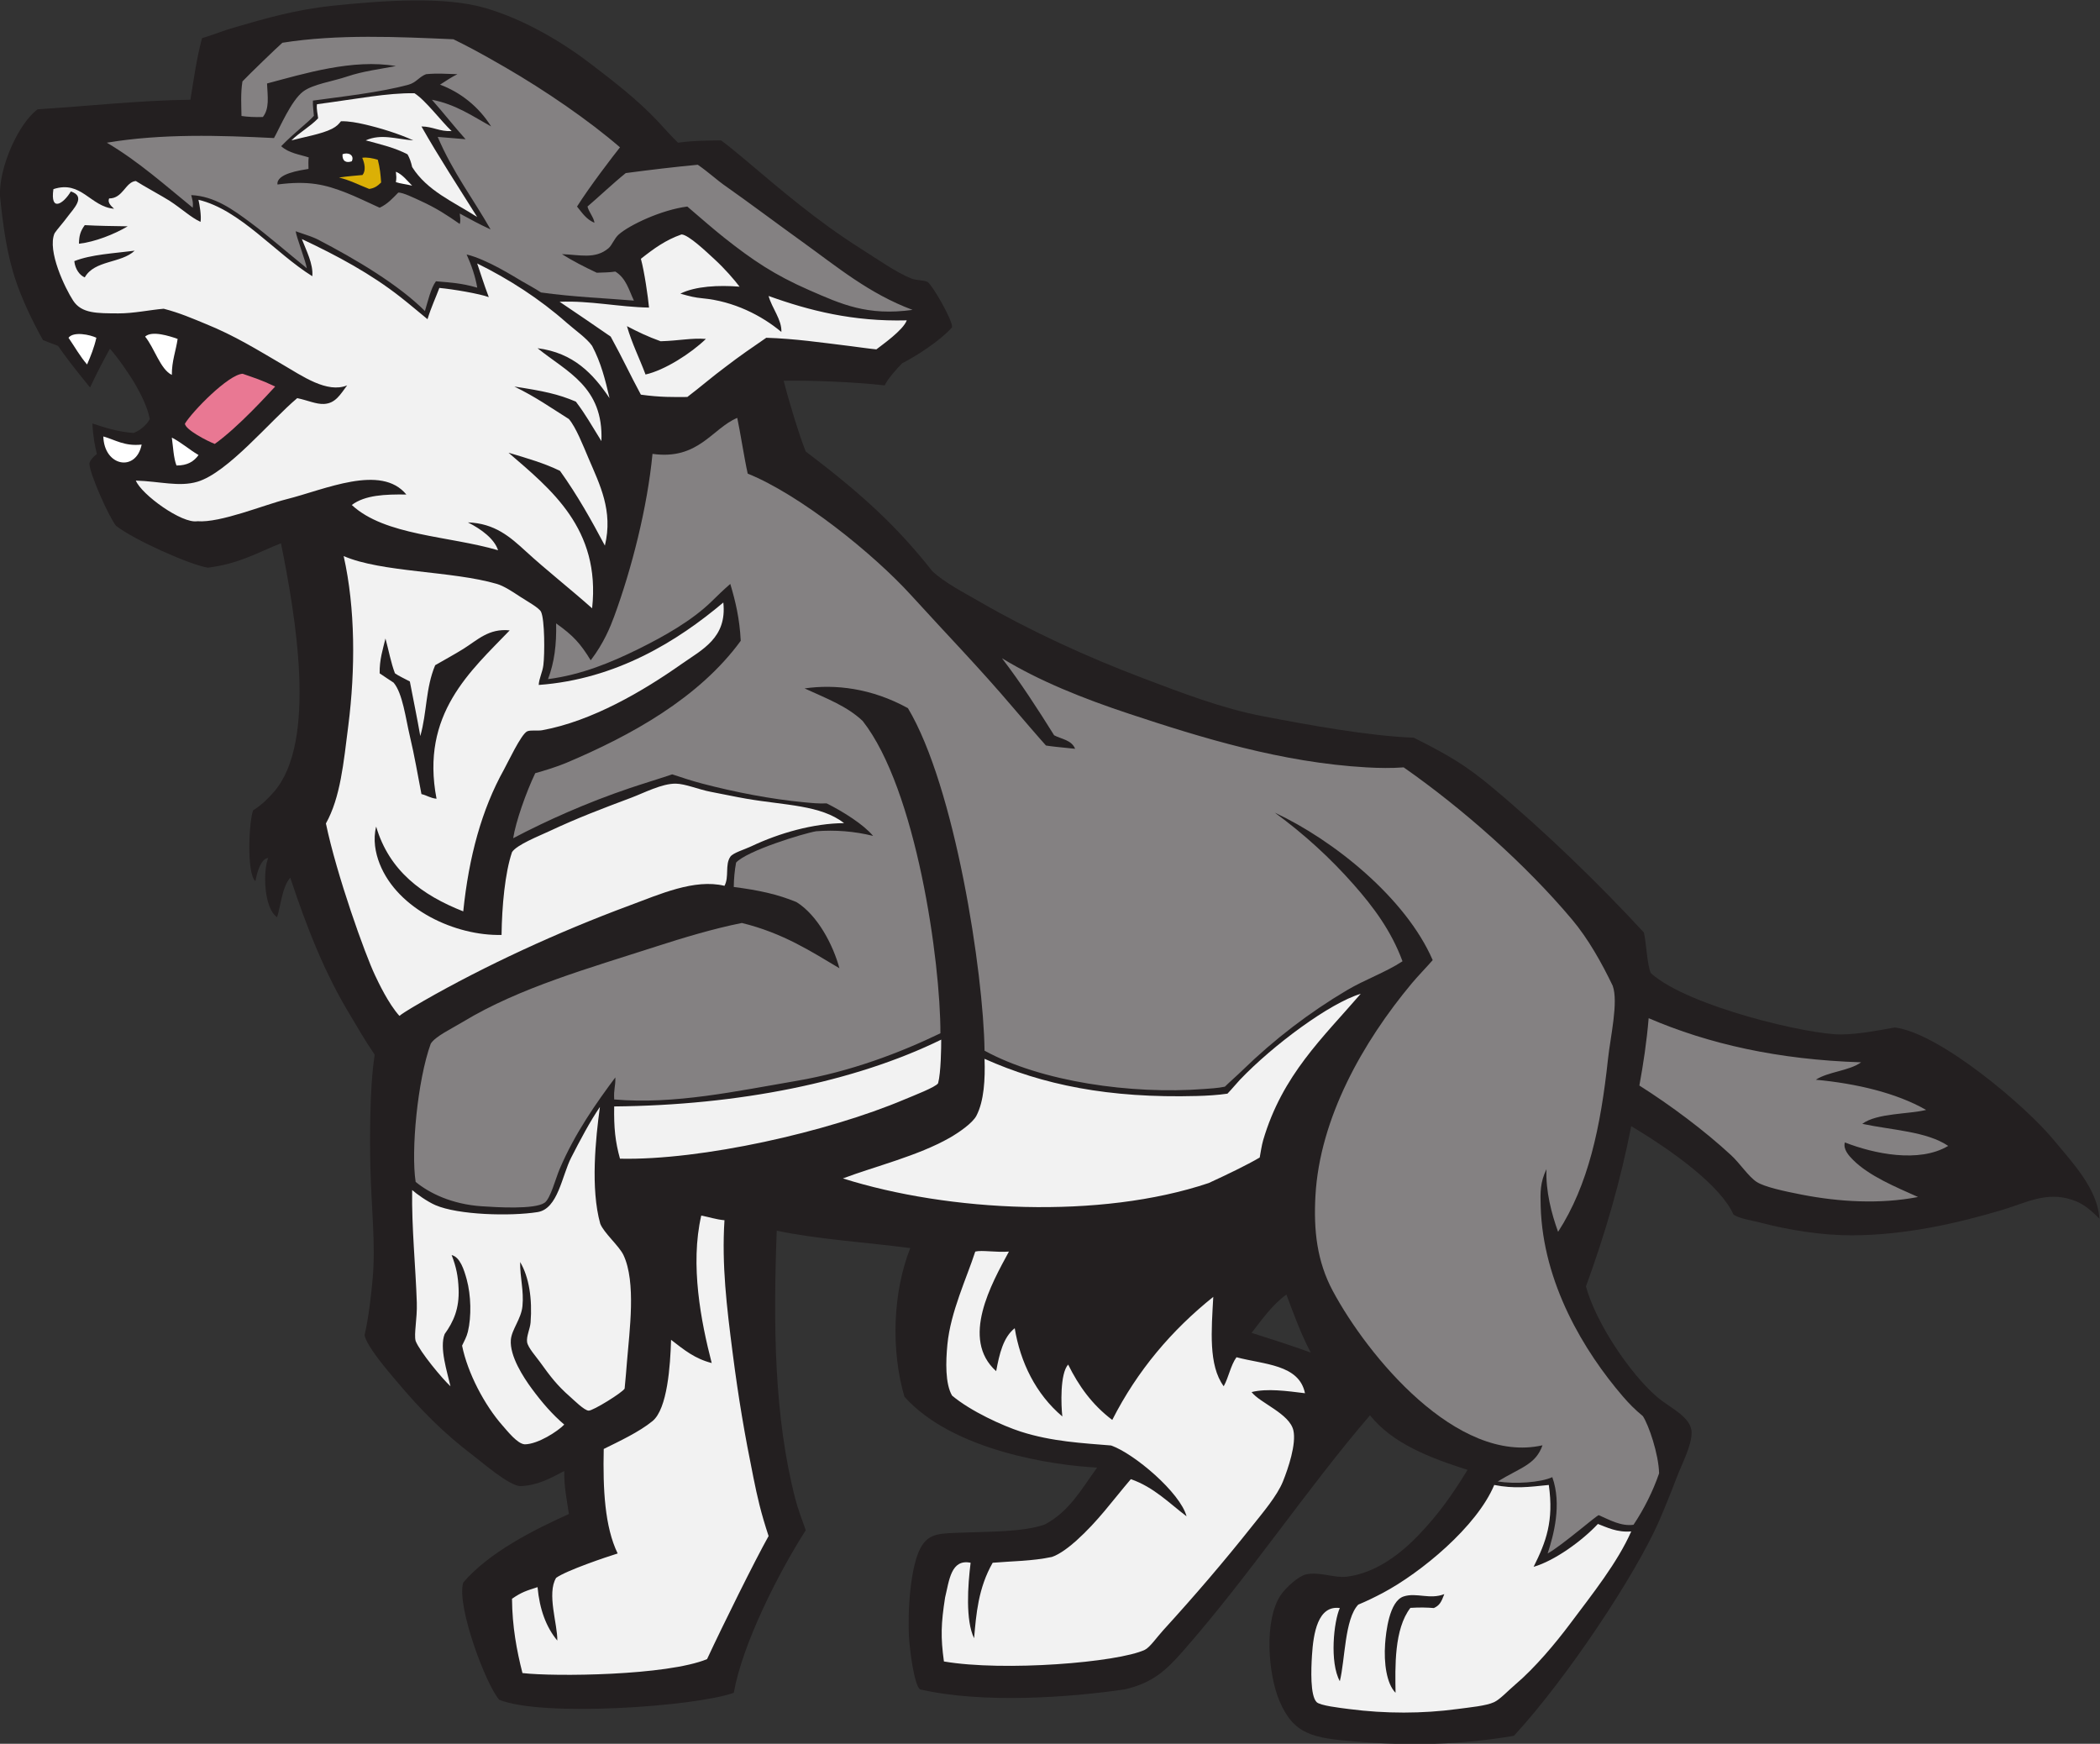
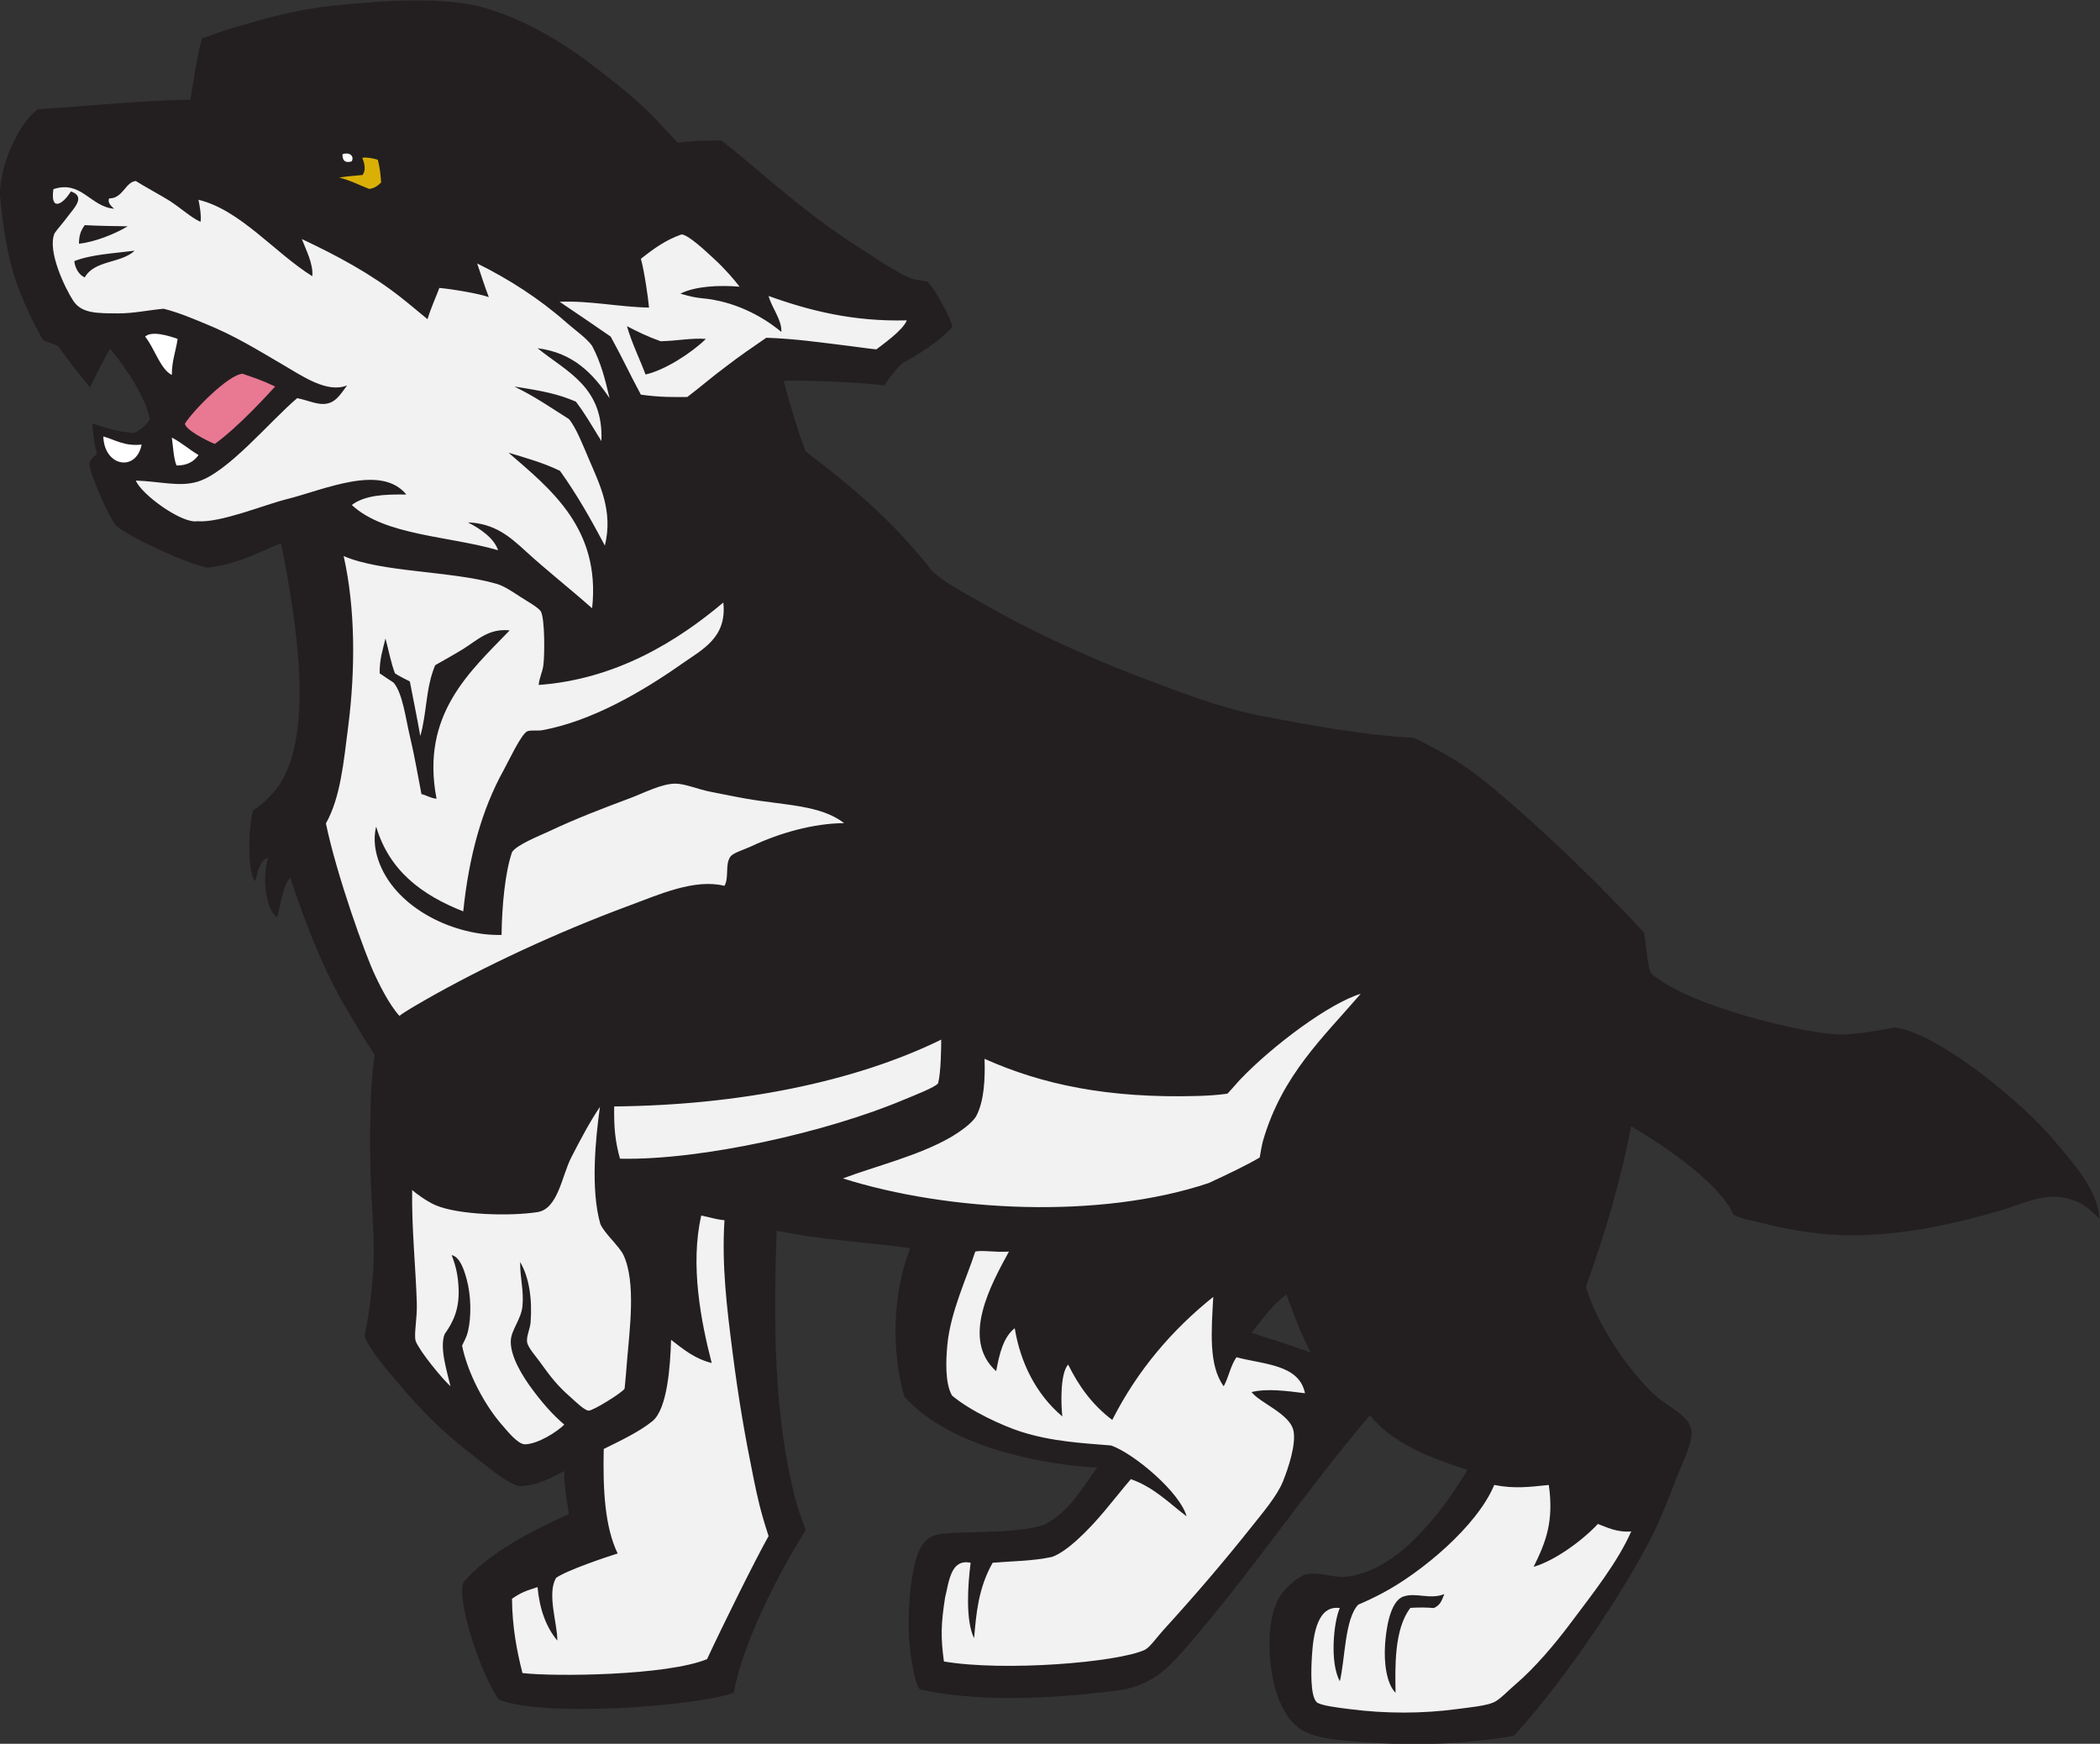
<svg xmlns="http://www.w3.org/2000/svg" viewBox="0 0 771.24 640.347" height="640.347" width="771.24" xml:space="preserve" id="svg2" version="1.1">
  <rect x="0" y="0" width="771.24" height="640.347" fill="#333333" stroke="none" />
  <defs id="defs6" />
  <g transform="matrix(1.333,0,0,-1.333,0,640.347)" id="g10">
    <g transform="scale(0.1)" id="g12">
      <path id="path14" style="fill:#231f20;fill-opacity:1;fill-rule:evenodd;stroke:none" d="m 524.602,4529.04 c 9.875,60.23 17.175,114.39 31.984,169.53 31.184,9.42 59.316,20.98 86.367,28.8 91.195,26.36 171.504,50.04 275.094,60.77 136.353,14.14 306.243,26.59 419.033,-6.39 110.47,-32.3 216.13,-96.45 294.29,-156.74 59.14,-45.63 124.25,-94.81 182.33,-156.74 15.17,-16.18 35.81,-40.15 54.37,-57.57 45.9,6.23 73.36,5.55 118.36,6.39 13.37,-9.43 43.2,-33.63 63.98,-51.18 104.07,-87.91 201.3,-171.34 319.87,-246.3 48.77,-30.84 98.21,-66.04 140.74,-83.18 13.05,-5.24 35.53,-4.05 44.78,-9.58 12.72,-7.61 69.88,-106.72 67.18,-124.76 -31.71,-36.02 -94.84,-77.16 -137.55,-99.16 -13.54,-13.44 -41.3,-44.89 -47.97,-60.78 -88.64,10 -209.96,14.08 -278.3,12.8 11.99,-49.04 43.2,-151.75 60.78,-195.13 158.97,-119.89 254.59,-210.08 348.67,-329.47 32.86,-31.24 86.81,-58.89 134.34,-86.37 136.4,-78.84 293.36,-150.62 444.62,-207.92 106.21,-40.22 217.9,-83.62 332.68,-105.55 126.41,-24.16 290.38,-54.3 414.83,-58.94 96.08,-48.36 142.34,-75.37 215.32,-136.19 147.17,-122.65 299.74,-271.36 418.6,-400.4 6.14,-22.59 9.57,-95.32 19.63,-112.31 102.35,-92.17 437.22,-170.08 524.59,-168.62 49.98,0.84 99.34,10.71 147.15,19.19 121.85,-14.63 358.86,-214 438.22,-310.28 50.74,-61.53 120.63,-134.18 125.68,-216.59 -31.39,31.58 -49.56,43.47 -75.38,52.1 -71.41,23.88 -127.76,-8.57 -191.04,-27.43 -120.41,-35.9 -266.09,-70.06 -415.83,-70.38 -82.63,-0.17 -174.73,14.6 -252.7,35.19 -22.73,6.01 -58.19,10.69 -73.58,22.39 -34.55,77.61 -162.56,172.09 -281.49,243.12 -29.98,-152.86 -71.62,-295.79 -124.75,-441.44 26.66,-99.08 120.66,-239.53 195.13,-303.885 35.83,-30.957 95.82,-55.312 95.96,-99.148 0.1,-35.649 -26.15,-84.348 -41.59,-124.758 -16.2,-42.422 -33.61,-85.274 -47.98,-118.359 C 4507.77,468.152 4317.77,180.82 4171.17,22.012 4023.74,-3.25 3884.16,-6.074 3736.14,6.008 3617.93,15.664 3564.79,24.355 3525.03,117.969 c -31.34,73.781 -42.96,222.051 3.2,291.086 14.2,21.25 49.41,53.125 70.38,57.578 37.56,7.965 77.1,-10.676 111.95,-6.399 84.19,10.332 154.04,68.875 198.32,115.157 52.45,54.804 91.47,108.828 134.35,179.129 -105.82,33.867 -206.6,72.765 -268.7,150.332 -174.83,-203.379 -331.18,-440.309 -515,-649.344 -46.7,-53.106 -82.76,-87.356 -159.93,-105.559 -147.69,-21.972 -391.85,-40.429 -565.26,0 -16.4,14.453 -27.91,111.438 -29.71,140.742 -4.6,75.215 3.71,198.125 31.99,249.504 22.9,41.641 54.81,39.055 118.35,41.594 72.53,2.899 164.7,1.324 223.92,22.391 67.4,36.179 98.4,94.09 143.94,156.726 -116.22,5.449 -397.34,45.246 -530.99,195.129 -37.4,127.915 -32.39,286.645 15.99,409.445 -111.23,14.87 -255.13,24.02 -367.86,47.98 -9.72,-261.12 -7.28,-512.483 51.18,-738.909 7.03,-27.207 17.66,-54.992 28.79,-86.367 C 2144,469.637 2045.5,274.629 2021.62,140.352 1915.14,102.313 1494.11,72.844 1375.47,121.164 c -36.48,40.613 -118.77,259.766 -99.16,323.074 70.88,82.918 193.15,144.414 291.08,188.731 -6.23,43.242 -13.38,73.957 -12.79,118.347 -40.75,-21.367 -74.62,-39.968 -121.55,-41.582 -31.78,2.102 -103.92,64.934 -127.95,83.176 -83.9,63.672 -144.9,125.496 -214.32,207.91 -24.55,29.15 -80.28,93.95 -86.37,124.75 11.29,48.94 18.39,110.82 22.39,156.74 8.27,94.85 -3.69,194.22 -6.39,307.08 -1.12,46.66 -1.18,97.92 0,147.15 1.25,52.53 4.14,110.55 11.87,161.73 -32.546,48.09 -44.409,71.12 -66.249,106.96 -71.851,117.89 -120.5,242.88 -166.34,380.65 -22.742,-25.74 -26.546,-79.61 -36.328,-108.75 -36.004,23.89 -39.57,125.29 -24.445,163.13 -18.961,-1.34 -30.441,-36.63 -35.188,-63.97 -24.859,20.97 -17.835,165.41 -6.402,195.12 22.379,13.9 40.641,31.66 57.582,51.18 120.211,138.55 58.453,489.26 19.192,684.54 -62.969,-24.55 -114.567,-56.58 -201.52,-67.18 -49.32,7.94 -201.984,75.76 -252.703,115.15 -18.082,20.68 -74.785,146.72 -73.57,172.74 2.679,8.54 10.379,17.71 20.546,25.24 -5.019,21.03 -10.23,44.06 -12.351,84.1 35.699,-11.52 67.18,-22.57 113.355,-26.17 18.235,6.53 37.692,23.71 44.782,38.38 -6.457,34.28 -25.879,70.68 -38.383,92.76 -17.238,30.44 -52.27,80.12 -71.485,100.97 -15.101,-27.03 -39.39,-73.03 -54.593,-106.94 -43.731,53.51 -68.95,86.57 -88.239,114.73 -10.609,4.24 -31.496,11.63 -41.582,16 -34.937,62.01 -59.965,120.45 -73.574,159.94 -26.996,78.3 -36.684,158.79 -44.785,236.7 -3.57,78.66 51.25,201.29 103.883,239.2 140.332,8.71 279.988,24.59 420.719,26.29 z M 3448.26,1131.98 c 29.49,37.69 56.97,77.36 95.96,105.55 20.5,-55.21 40.8,-110.6 67.17,-159.93 -53.05,19.44 -108.24,36.76 -163.13,54.38 v 0" />
-       <path id="path16" style="fill:#ffffff;fill-opacity:1;fill-rule:nonzero;stroke:none" d="m 265.504,3873.3 c -6.055,-27 -15.582,-50.53 -25.598,-73.57 -19.347,22.23 -34.215,48.95 -51.176,73.57 13.915,18.36 60.208,8.24 76.774,0 v 0" />
      <path id="path18" style="fill:#ffffff;fill-opacity:1;fill-rule:nonzero;stroke:none" d="m 284.691,3601.41 c 33.297,-9.36 57.903,-27.41 105.563,-22.4 -7.649,-38.15 -33.477,-53.26 -57.664,-48.48 -24.195,4.78 -46.766,29.45 -47.899,70.88 v 0" />
      <path id="path20" style="fill:#ffffff;fill-opacity:1;fill-rule:nonzero;stroke:none" d="m 489.41,3870.1 c -4.898,-33.48 -16.14,-60.63 -15.988,-99.16 -31.692,15.38 -47.684,73.75 -73.574,105.56 18.566,17.25 66.863,1.7 89.562,-6.4 v 0" />
      <path id="path22" style="fill:#ffffff;fill-opacity:1;fill-rule:nonzero;stroke:none" d="m 473.422,3598.21 c 26.894,-13.62 45.973,-31.63 73.566,-47.98 -12.418,-17.44 -30.609,-29.1 -60.773,-28.8 -8.231,21.62 -9.082,50.63 -12.793,76.78 v 0" />
      <path id="path24" style="fill:#e97893;fill-opacity:1;fill-rule:nonzero;stroke:none" d="m 758.109,3738.95 c -18.8,-20.22 -100.82,-111.16 -166.375,-158.09 -22.121,8.51 -80.773,39.13 -82.3,55.75 21.113,34.54 119.964,135.67 159.113,137.53 33.926,-12.06 49.758,-16.23 89.562,-35.19 v 0" />
-       <path id="path26" style="fill:#f2f2f2;fill-opacity:1;fill-rule:nonzero;stroke:none" d="m 802.891,4417.09 c 22.601,22.18 51.679,37.89 73.574,60.78 -0.899,10.83 -5.094,25.22 -3.199,38.83 112.968,14.9 193.054,31.35 268.624,30.27 30.94,-19.67 73.5,-76.93 102.43,-104.29 -33.57,-1.59 -51.51,12.47 -83.17,12.79 48.54,-85.81 101.92,-166.77 153.54,-249.5 -66.66,42.6 -137.76,72.03 -179.13,137.55 -2.89,13.03 -6.79,24.66 -12.79,35.18 -35.64,18.29 -69.52,26.2 -115.16,38.39 42.88,19.22 83.93,3.4 131.15,0 -39.51,18.12 -91.62,34.43 -137.55,44.79 -15.147,3.41 -41.144,8.76 -61.851,7.82 -6.328,-7.88 -11.328,-13.8 -24.511,-20.63 -28.403,-14.68 -81.442,-23.68 -111.957,-31.98 v 0" />
      <path id="path28" style="fill:#dbb006;fill-opacity:1;fill-rule:nonzero;stroke:none" d="m 934.039,4314.73 c 27.539,4.15 46.938,5.02 64.766,6.97 9.665,12.26 6.245,31.13 -0.793,47.41 11.268,2.03 29.288,-0.99 42.948,-5.48 5.78,-22.93 7.45,-39.12 9.1,-62.53 -10.58,-10.37 -18.6,-15.73 -32.85,-17.79 -30.538,11.99 -52.874,23.97 -83.171,31.42 v 0" />
      <path id="path30" style="fill:#ffffff;fill-opacity:1;fill-rule:nonzero;stroke:none" d="m 943.637,4378.7 c 14.992,6.82 33.726,-1.89 25.593,-19.19 -15.457,-5.47 -26.609,0.15 -25.593,19.19 v 0" />
-       <path id="path32" style="fill:#ffffff;fill-opacity:1;fill-rule:nonzero;stroke:none" d="m 1090.78,4301.93 c 1.92,13.43 1.16,14.95 0,28.79 19.4,-8.32 30.68,-24.77 44.78,-38.38 -16.75,4.09 -32.65,5.64 -44.78,9.59 v 0" />
      <path id="path34" style="fill:#f2f2f2;fill-opacity:1;fill-rule:nonzero;stroke:none" d="m 3691.36,373.867 c -16.7,-36.875 -28.57,-149.453 0,-201.523 14.77,59.445 13.14,171.125 50.74,210.886 22.18,9.184 45.5,20.481 67.62,32.219 105.16,55.789 259.26,182.844 307.08,297.489 55.41,-10.848 94.21,-5.77 150.34,0 14.09,-99.239 -7.55,-156.981 -41.87,-225.536 58.21,16.817 133.85,71.848 177.13,118.137 23.74,-8.906 53.16,-24.094 91.85,-20.559 -37.77,-85.691 -106.33,-171.593 -169.53,-255.898 -38.58,-51.465 -95.36,-119.707 -150.34,-166.328 -19.03,-16.145 -41.31,-40.215 -57.58,-47.988 -21.96,-10.489 -68.13,-14.59 -102.37,-19.192 -94.8,-12.77 -197.25,-13.062 -297.48,0 -25.77,3.359 -79.9,9.414 -89.57,19.192 -17.93,18.164 -15.11,90.605 -12.79,127.957 3.85,61.933 16.25,139.347 76.77,131.144 z M 195.129,4276.34 c -20.438,-34.43 -57.262,-57.63 -47.984,6.41 77.066,25.42 101.515,-48.44 167.128,-54.04 -10.656,9.48 -18.168,18.59 -13.585,28.44 38.121,-0.39 45,45.8 73.57,47.99 17.82,-11.73 76.344,-43.75 92.762,-54.39 33.039,-21.39 59.535,-46.57 85.515,-58.15 2.778,16.31 -2.941,48.63 -5.765,60.82 114.992,-27.48 210.464,-146.41 313.699,-210.58 3.051,33.99 -17.367,72.17 -28.789,102.36 97.972,-46.04 189.91,-95.56 271.89,-159.94 25.78,-20.24 48.63,-39.84 74.27,-60.78 10.61,34.24 22.41,58.65 32.66,86.13 37.91,-3.47 110.22,-15.87 136.18,-25.35 -13.91,36.56 -21.84,63.44 -31.99,92.76 87.24,-42.97 172.12,-97.55 246.31,-163.14 22.71,-20.08 55.63,-42.79 70.37,-63.97 24.6,-46.61 36.09,-92.63 47.98,-143.94 -45.05,66.91 -99.08,124.83 -198.33,137.55 79.3,-64.66 182.34,-105.56 175.94,-255.91 -29.87,47.85 -42.92,72.52 -70.38,108.76 -49.1,20.9 -88.89,29.11 -169.53,41.58 60.17,-29.3 99.57,-57.79 150.34,-89.56 19.39,-22.68 38.7,-71.9 54.38,-108.76 30.17,-70.9 68.13,-143.78 44.78,-239.9 -37.17,70.01 -75.36,138.38 -123.61,205.86 -42.11,20.71 -90.3,34.79 -141.88,50.03 116.22,-100.42 254.16,-208.97 230.31,-428.63 -63.5,56.28 -126.37,105.44 -182.33,156.74 -43.34,39.72 -85.49,77.36 -159.94,79.97 37.49,-18.8 72.99,-45.54 83.17,-76.77 -136.08,39.86 -311.91,39.94 -403.04,124.75 36.71,27.57 92.22,29.53 150.34,28.78 -69.85,85.18 -225.437,13.25 -329.472,-12.78 -63.575,-15.92 -182.731,-65.77 -246.305,-60.78 -42.375,-7.49 -154.273,73.74 -169.535,111.95 66.781,-2.08 119.258,-18.04 169.535,-3.2 83.844,24.76 200.395,167.49 275.09,230.32 28.695,-5.88 51.676,-17 73.578,-16 31.812,1.46 44.977,25.86 63.969,51.18 -55.383,-22.61 -123.387,25.64 -179.352,58.26 -66.336,38.69 -130.613,78.95 -210.89,111.28 -33.84,13.9 -70.637,30.13 -115.157,41.58 -36.953,-2.97 -82.965,-13.01 -124.754,-12.8 -58.355,0.31 -101.336,-0.77 -124.75,35.19 -22,33.79 -72.14,137.16 -51.179,185.53 6.925,10.74 22.39,27.27 35.183,44.78 16.149,22.1 53.102,56.65 9.598,70.37 z m 38.387,-236.71 c 27.211,48.05 99.953,38.17 137.543,73.58 -57.641,-7.4 -119.758,-10.33 -166.336,-28.78 2.304,-22.23 15.004,-39.19 28.793,-44.8 z m 118.347,140.75 c -41.629,0.62 -79.574,1.05 -118.347,3.2 -12.246,-16.99 -15.578,-29.21 -15.996,-51.18 43.437,4.7 97.539,26.03 134.343,47.98 z M 1541.8,3972.46 c 83.28,3.58 163.83,-14.57 246.31,-16 -2.58,28.46 -12.73,99.34 -22.39,134.36 35.89,28.43 68.1,51.77 111.96,67.17 19.55,-0.79 70.32,-49.57 89.56,-67.17 30.14,-27.6 55.78,-57.6 70.37,-76.78 -57.49,4.69 -121.78,1.45 -163.13,-19.19 26.69,-7.62 40.07,-10.88 60.77,-12.79 86.61,-8.02 163.5,-47.54 217.52,-92.77 1.66,33.68 -26.13,65.55 -35.19,99.17 111.7,-40.32 233.03,-71.06 380.65,-67.18 -9.75,-27.24 -69.15,-68.39 -83.74,-79.97 -23.57,2.36 -52.08,6.64 -76.2,9.6 -76.8,9.42 -148.85,19.93 -227.11,22.39 -36.25,-24.8 -74.5,-51.12 -111.96,-79.96 -36.27,-26.8 -69.68,-55.96 -105.56,-83.17 -38.55,-0.25 -73.74,-1.08 -127.94,6.39 -30.29,56.12 -48.59,96.88 -83.17,159.94 -45.05,31.13 -85.04,58.47 -140.75,95.96 z m 236.71,-200.37 c 53.16,11.91 125.43,58.45 166.33,98.01 -40.3,3.06 -73.53,-4.94 -124.74,-6.4 -36.61,13.21 -61.92,25.54 -92.76,41.59 13.79,-48.04 35.05,-89.76 51.17,-133.2 z M 946.832,3271.94 c 104.258,-45.44 298.268,-40.52 422.238,-76.77 18.88,-5.53 41.91,-20.6 63.98,-35.19 17.22,-11.39 52.24,-30.39 57.58,-41.59 10.37,-21.78 10.26,-116.6 6.39,-147.14 -2.51,-19.8 -11.81,-36.02 -12.8,-54.38 214.64,15.69 383.64,121.77 508.61,227.11 10.56,-97.53 -58.31,-129.52 -115.15,-169.53 -105.82,-74.48 -246.59,-157.28 -383.86,-182.32 -12.55,-2.29 -32.24,1.27 -41.59,-3.2 -16.55,-7.95 -53.4,-86.59 -63.97,-105.57 -61.14,-109.82 -96.47,-239.77 -111.95,-390.24 -113.33,44.49 -203.99,111.62 -239.92,233.51 -9,-35.24 -2.4,-71.96 9.61,-102.37 49.73,-125.98 208.77,-199.16 335.86,-196.04 1,78.8 9.35,170.66 28.79,228.03 12.65,20.17 74.17,44.37 102.37,57.58 78.43,36.78 142.53,60.99 227.11,92.77 33.52,12.59 83.46,38.83 121.55,38.38 26.5,-0.32 63.96,-16.38 95.96,-22.39 33.34,-6.26 66.56,-13.59 99.16,-19.19 106.9,-18.39 204.7,-17.17 268.7,-67.18 -84.52,-0.67 -177.92,-27.02 -255.9,-63.97 -18.92,-8.96 -50.17,-17.79 -57.58,-28.79 -15.04,-22.34 -2.66,-55.44 -16,-79.96 -82.67,20.11 -178.89,-23.48 -262.29,-54.39 -196.46,-72.81 -398.23,-166.04 -566.18,-262.29 -17.17,-9.84 -52.22,-29.89 -67.17,-41.59 -30.82,34.49 -57.64,91.93 -67.18,111.96 -27.09,56.92 -105.329,274.47 -135.27,418.11 40.062,71.81 48.55,166.03 61.699,269.62 19.543,153.89 19.707,322.56 -12.797,467.02 z M 1046,2948.86 c 13.8,-9.5 26.06,-17.5 38.38,-25.59 24.98,-29.1 33.28,-98.76 44.78,-147.14 13.12,-55.13 21.8,-107.52 31.99,-159.94 14.79,-3.34 24.95,-11.31 41.58,-12.79 -44.98,233.28 94.28,352.18 201.53,463.82 -57.57,6.17 -88.83,-26.79 -127.95,-51.18 -24.38,-15.2 -51.64,-29.87 -77.35,-44.79 -26.74,-63.71 -22.41,-130.64 -41.01,-195.12 -8.9,50.81 -18.43,96.42 -28.79,150.34 -12.25,6.67 -32.01,15.7 -41.06,22.52 -11.02,28.87 -16.71,61.35 -26.11,95.84 -7.04,-29.31 -16.72,-58.37 -15.99,-95.97 z m 89.56,-1423.44 c 12.18,-10.83 41.75,-31.94 63.98,-41.58 62.86,-27.27 206.69,-31.05 281.48,-19.2 56.41,8.92 66.91,99.84 92.77,150.34 24.16,47.2 51.78,99.57 79.05,139.34 -11.86,-86.75 -26.18,-224.93 0.92,-321.66 10.06,-25.62 52.14,-61.24 63.98,-86.38 35.32,-74.99 16.53,-208.17 9.6,-294.28 -1.7,-20.96 -3.61,-45.93 -6.41,-73.57 -5.7,-10.785 -87.2,-61.34 -99.16,-60.774 -12.17,0.586 -40.66,29.199 -51.17,38.379 -35.4,30.867 -54.54,56.055 -83.17,95.965 -9.62,13.39 -32.93,39.45 -35.2,54.38 -2.41,15.99 8.25,36.76 9.61,54.38 4.98,64.68 -4.2,124.96 -28.79,166.34 -0.5,-43.06 10.6,-78.24 6.39,-121.56 -3.43,-35.3 -29.74,-64.35 -31.98,-92.76 -3.54,-44.85 34.99,-103.73 57.58,-134.35 28.59,-38.782 56.8,-71.211 89.56,-99.164 -18.19,-18.766 -72.53,-54.004 -108.76,-54.375 -20.25,1.172 -47.56,36.273 -60.77,51.172 -49.91,56.312 -96.84,145.387 -111.96,220.727 6.07,12.87 12.49,23.87 15.99,38.38 10.16,42.08 8.67,100.4 -3.2,143.94 -7.29,26.75 -18.42,61.84 -41.58,67.17 12.88,-32.92 17.82,-58.7 19.2,-92.76 2.21,-54.9 -13.86,-90.55 -38.39,-124.75 -15.01,-37.63 7.06,-104.71 16,-143.946 -22.09,20.126 -84.02,94.566 -95.97,124.756 -5.24,19.58 4.6,60.3 3.2,105.56 -2.93,94.87 -14.51,207.86 -12.8,310.28 z m 556.59,230.3 c 342.33,3.2 661.85,67.02 901,184.05 -0.04,-21.38 -0.65,-90.47 -8.55,-120.06 -5.44,-10.45 -70.6,-35.41 -92.76,-44.79 -211.04,-89.35 -558.97,-168.13 -783.7,-163.13 -13.13,47.28 -16.96,84.69 -15.99,143.93 z M 1410.65,399.453 c 26.96,18.586 39.44,21.965 70.37,31.981 5.62,-61.559 23.9,-110.45 54.39,-147.129 1.23,43.847 -29.5,129.457 -3.2,172.738 29,20.664 137.23,57.145 169.53,67.168 -35.53,73.23 -40.88,176.621 -38.38,287.887 42.15,20.929 97.52,46.632 134.34,76.769 41.11,33.633 49.09,152.853 51.18,223.913 36.94,-28.56 65.4,-51.89 111.96,-63.98 -29.32,113.5 -60.12,270.27 -28.79,406.24 21.65,-3.94 40.4,-10.78 63.97,-12.78 -7.84,-123.33 6.26,-238.79 22.4,-364.66 16.32,-127.338 33.43,-226.819 57.58,-345.471 10.62,-52.188 19.84,-94.16 41.58,-159.941 -38.39,-68.547 -125.69,-244.954 -169.53,-339.063 -110.49,-45.598 -420.37,-48.699 -508.61,-38.391 -15.78,62.055 -28.12,127.563 -28.79,204.719 z M 2322.3,1557.4 c 88.34,33.33 206.78,62.03 294.28,111.96 24.78,14.14 62.96,40.34 73.58,60.78 21.15,40.72 24.28,101.14 22.39,156.75 159.23,-71.25 341.17,-109.17 585.37,-102.38 27.51,0.77 56.58,2.38 83.86,6.4 12.16,12.6 25.85,29.34 34.49,38.39 91.29,95.54 247.25,211.17 332.68,236.71 -104.5,-121.28 -215.7,-223.17 -268.7,-403.05 -4.32,-14.65 -7.19,-35.45 -9.61,-47.98 -34.91,-20.59 -91.21,-47.68 -140.74,-70.37 -298.55,-100.22 -715.81,-79.41 -1007.6,12.79 z M 2674.16,498.625 c -7.75,-61.691 -14.47,-159.016 9.59,-207.934 5.72,65.879 11.24,138.086 51.19,207.934 52.74,4.527 108.62,4.391 163.13,15.984 22.5,7.278 51.04,30.266 67.18,44.786 60.55,54.484 98.61,108.925 150.34,169.531 63.33,-21.973 105,-65.606 153.54,-102.363 -17.32,65.136 -144.34,172.917 -207.92,195.136 -76.93,6.414 -163.4,10.535 -249.5,38.379 -48.33,15.613 -137.39,55.86 -188.73,99.16 -19.02,32.996 -17.39,93.162 -12.79,140.742 8.68,89.74 53.13,182.86 76.77,255.9 18.82,4.72 57.42,-2.83 92.76,0 -47.71,-87.93 -134.1,-240.83 -35.18,-329.47 8.88,47.63 19.55,93.47 51.17,118.36 15.38,-93.75 57.97,-181.286 131.15,-243.098 -3.52,30.41 -6.79,117.628 16,143.018 28.9,-58.323 65.39,-110.17 121.54,-152.62 69.32,136.47 164.06,247.52 278.31,339.05 -4.94,-91.53 -13.76,-188.37 28.77,-246.296 13.71,24.686 19.06,57.726 35.19,79.976 75.69,-20.29 172.51,-19.42 188.73,-99.163 -50.15,6.226 -104.34,13.789 -147.14,3.203 22.98,-30.09 104.68,-59.387 115.16,-105.57 8.46,-37.352 -14.14,-104.469 -28.79,-140.743 -16.15,-39.961 -55.97,-86.453 -86.37,-124.746 -76.06,-95.816 -155.62,-188.738 -243.1,-284.683 -18.4,-20.176 -37.25,-47.864 -51.18,-54.387 -74.14,-34.699 -388.3,-60.293 -553.38,-31.992 -9.25,67.414 -7.97,104.226 3.19,175.937 11.63,48.684 16.58,106.934 70.37,95.969 z M 3867.3,405.848 c -39.84,-12.887 -48.84,-98.446 -51.19,-131.141 -3.68,-51.504 3.82,-109.219 28.79,-134.355 -1.1,70.925 -4.18,175.656 40.92,233.964 26,1.668 45.94,1.067 64.64,-0.449 15.77,7.207 20.41,16.25 28.79,38.391 -39.86,-15.813 -76.66,5.027 -111.95,-6.41 v 0" />
-       <path id="path36" style="fill:#848182;fill-opacity:1;fill-rule:nonzero;stroke:none" d="m 4542.23,1998.84 c 164.71,-70.94 356.93,-114.36 585.38,-121.55 -33.56,-24.03 -89.81,-25.36 -124.75,-47.99 110.86,-10.46 220.79,-35.85 303.87,-83.18 -47.57,-12.02 -135.84,-8.46 -175.93,-38.37 81.74,-17.44 177.63,-20.7 236.71,-60.77 -80.34,-47.97 -205.11,-21.61 -284.69,9.59 -5.51,-19.06 11.79,-37.32 22.39,-47.98 44.22,-44.46 117.71,-74.81 179.14,-102.37 -104.38,-20.2 -217.14,-13.58 -319.88,6.41 -48.69,9.46 -103.45,21.28 -124.75,35.18 -22.46,14.66 -45.72,50.74 -70.37,73.58 -73.62,68.11 -166.54,137.37 -252.71,191.92 10.92,59.46 20.17,120.58 25.59,185.53 z M 294.285,4410.7 c 151.793,25.39 311.403,20.26 460.621,12.78 14.774,26.06 47.071,102.95 79.973,127.96 26.984,20.51 80.742,27.8 121.551,41.58 44.18,14.91 91.07,20.49 134.35,28.78 -119.022,20.41 -252.397,-20.77 -355.061,-47.97 1.679,-37.37 7.074,-68.42 -11.426,-92.35 -22.727,-0.87 -43.207,0.5 -58.945,2.79 -0.313,25.28 -2.782,62.89 2.625,95.26 19.84,20.82 93.664,92.13 110.023,106.48 151.777,24.2 319.114,16.28 471.194,9.6 35,-17.25 67.86,-33.92 142.27,-77 111.82,-64.73 231.57,-147.04 316.68,-220.71 -19.45,-24.35 -83.21,-107.49 -118.35,-163.14 14.92,-18.21 24.74,-34.55 47.98,-44.78 -1.26,13.98 -15.04,29.02 -19.2,44.78 30.38,25.94 71.6,65.01 105.46,92.19 64.35,8.59 133.85,16.9 198.43,22.97 27.71,-19.06 57.17,-45.43 70.37,-54.38 73.01,-51.33 147.03,-107.14 216.37,-156.97 97.03,-69.72 184.67,-143.55 305.02,-188.5 -124.6,-17.16 -195.68,15.48 -284.68,54.38 -95.29,41.65 -155.79,82.42 -233.52,143.94 -27.54,21.81 -67.22,56.09 -102.36,86.37 -71.98,-9.1 -159.95,-51.33 -188.72,-76.77 -13.05,-11.53 -18.32,-29.69 -28.79,-38.38 -36.71,-30.52 -78.79,-17.56 -127.95,-16 29.91,-18.77 60.75,-34.54 95.96,-51.18 17.22,0.59 35.38,0.78 51.18,3.2 29.78,-18.43 37.28,-50.68 51.18,-79.97 -74.66,6.4 -165.07,9.72 -255.89,22.39 -18.55,12.24 -37.11,21.91 -54.39,31.99 -18.79,10.96 -95.18,59.55 -150.59,72.67 13.22,-28.92 24.12,-61.25 29.26,-91.4 -45.42,13.07 -74.3,13.95 -113.79,17.57 -14.18,-18.87 -22.51,-56.19 -30.37,-82 -71.63,71.65 -187.41,141.3 -297.484,198.32 -8.36,4.32 -32.461,12.78 -58.594,21.48 1.543,-14.66 27.297,-81.64 30.68,-101.89 -50.903,41.08 -107.907,90.69 -154.414,125.19 -47.895,35.51 -98.696,73.22 -164.063,76.31 2.477,-11.47 5.914,-17.88 4.121,-34.73 -76.476,62.14 -149.492,127.73 -236.711,179.14 z m 660.309,-138.24 c 25.902,-10.16 54.426,-24.05 91.406,-40.9 22.02,10.15 36.64,26.87 51.18,41.58 11.67,1.33 46.13,-15.72 60.77,-22.39 45.01,-20.48 73.64,-39.61 108.76,-63.97 3.07,10.78 0.46,20.7 0,28.79 33.38,-17.89 48.61,-27.1 84.91,-43.77 -46.3,81.69 -104.33,157.61 -145.68,254.89 26.28,-2.01 50.58,-4.31 76.76,-6.4 -31.59,35.12 -61.12,73.11 -92.76,108.75 66.15,-12.75 113.07,-45.86 163.13,-73.57 -34.03,54.8 -85.2,94.53 -140.73,115.16 16.21,10.23 32.93,21.67 47.97,28.79 -28.12,0.73 -55.47,3.1 -86.36,0 -18.38,-6.66 -27.27,-23.14 -47.98,-28.79 -79.83,-21.78 -183.728,-32.81 -263.79,-43.99 -0.93,-13.26 1.945,-30.37 2.621,-41.92 -15.832,-18.29 -51.039,-43.74 -90.133,-83.63 21.492,-19.47 50.98,-22.83 75.918,-30.96 -1.227,-7.05 -0.895,-19.99 -0.621,-31.64 -21.891,-3.67 -89.285,-12.97 -85.457,-42.95 85.492,11.15 131.133,0.04 190.086,-23.08 z M 2312.7,2136.39 c -17.38,64.25 -59.93,146 -118.35,182.32 -52.6,21.61 -103.56,32.72 -172.73,41.58 0.21,21.92 2.4,46.12 6.39,67.17 29.02,32.29 184.76,80.33 220.72,86.37 52.8,4.06 104.4,0.06 156.74,-12.79 -25.48,30.76 -81.83,66.6 -127.95,89.56 -23.53,-0.92 -38.77,0.83 -63.98,3.2 -87.87,8.29 -187.62,27.39 -278.29,51.18 -30.59,8.03 -56.71,16.85 -83.17,25.59 -40.62,-13.68 -82.26,-26.16 -118.35,-38.38 -116.99,-39.63 -226.92,-88.64 -319.88,-137.56 7.04,45.4 35.37,125.9 60.78,179.14 23.19,6.37 59.86,17.56 86.37,28.79 176.63,74.78 364.24,177.58 479.81,335.87 -2.98,60.79 -14.48,109.09 -28.79,156.74 -21.08,-18.31 -34.61,-31.81 -51.18,-47.98 -54,-52.72 -130,-95.84 -201.52,-131.15 -74.63,-36.86 -157.14,-71.27 -249.51,-83.17 17.57,46.25 23.66,94.79 22.4,153.54 47.22,-33.64 66.58,-54.95 95.26,-101.67 36.05,47.14 54.17,92.28 64.68,120.86 48.44,131.81 91.41,300.53 105.55,447.83 126.64,-17.84 164.3,70.23 233.51,99.16 7.75,-35.81 19.6,-112.66 28.79,-153.54 144.39,-58.46 346.11,-220.34 451.02,-335.87 96.5,-106.26 186.43,-198.33 281.5,-310.28 12.47,-14.68 72.76,-84.87 89.24,-102.9 15.93,-2.61 30.05,-3.91 80.28,-9.06 -9.68,24.53 -37.95,26.54 -57.79,37.25 -44.84,71.77 -92.19,145.12 -143.72,212.26 101.29,-61.99 221.95,-110.55 351.85,-153.54 198.15,-65.58 418.95,-133.86 652.55,-147.14 33.59,-1.92 69.16,-2.54 102.37,0 162.21,-113.36 335.18,-266.12 463.81,-419.05 44.7,-53.12 82.3,-120.45 111.96,-182.32 16.4,-44.47 -6.38,-141.78 -12.8,-201.51 -20.36,-189.71 -54.53,-347.93 -137.54,-476.63 -17.96,48.92 -34.68,113.56 -31.99,172.74 -17.74,-37.02 -17.08,-63.97 -15.99,-102.36 5.97,-211.61 119.69,-399.98 227.11,-524.605 15.85,-18.379 32.63,-35.558 54.38,-53.457 16.01,-24.14 43.38,-103.683 44.78,-157.656 -16.72,-48.926 -41.75,-98.828 -70.48,-141.692 -34.43,-4.707 -65.79,13.379 -95.85,26.536 -5.33,-0.176 -104.06,-85.887 -140.74,-105.555 16.44,50.164 39.6,135.078 12.83,210.203 -32.94,-15 -102.6,-19.441 -150.39,-11.887 63.74,38.938 104.48,46.282 123.4,99.641 -235.98,-53.098 -481.91,246.652 -577.62,424.962 -43.98,81.94 -53.22,167.49 -47.98,262.3 11.82,213.55 130.36,423.42 265.5,585.37 15.54,18.63 41.87,45.94 57.57,63.97 -74.11,171.11 -273.02,330.58 -435.03,406.25 81.17,-59.34 152.8,-124.94 217.52,-198.33 54.01,-61.25 103.29,-127.02 134.35,-211.12 -48.66,-31.64 -102.87,-49.95 -153.54,-79.97 -102.13,-60.49 -199.3,-134.46 -287.88,-220.72 -15.75,-15.32 -34.5,-31.44 -47.99,-44.77 -19.7,-4.25 -43.17,-5.29 -57.58,-6.4 -200.48,-15.45 -448.97,20.35 -604.56,105.56 -2.79,215.09 -81.42,727.07 -211.12,943.63 -101.02,55.48 -200.5,66.32 -284.69,54.38 63.67,-29.04 117,-49.24 159.94,-89.57 147.83,-188 214.63,-662.05 214.31,-860.45 -109.68,-52.97 -246.98,-105.71 -396.64,-131.17 -163.94,-27.88 -335.6,-65.61 -502.2,-51.17 -1.6,30.04 3.78,33.92 3.19,60.77 -51.53,-69.13 -111.16,-152.95 -153.54,-252.69 -10.98,-25.87 -25.34,-81.82 -41.58,-92.78 -28,-18.87 -132.39,-12.29 -172.73,-9.58 -82.98,5.55 -144.77,36.29 -182.33,67.17 -13.13,85.26 4.96,279.78 41.58,380.66 12.11,20.05 57.55,41.42 89.57,60.77 155.39,93.9 346.6,147.26 534.19,207.92 66.92,21.63 154.96,48.42 233.51,63.97 113.66,-27.94 190.95,-78.62 268.69,-124.74 v 0" />
    </g>
  </g>
</svg>